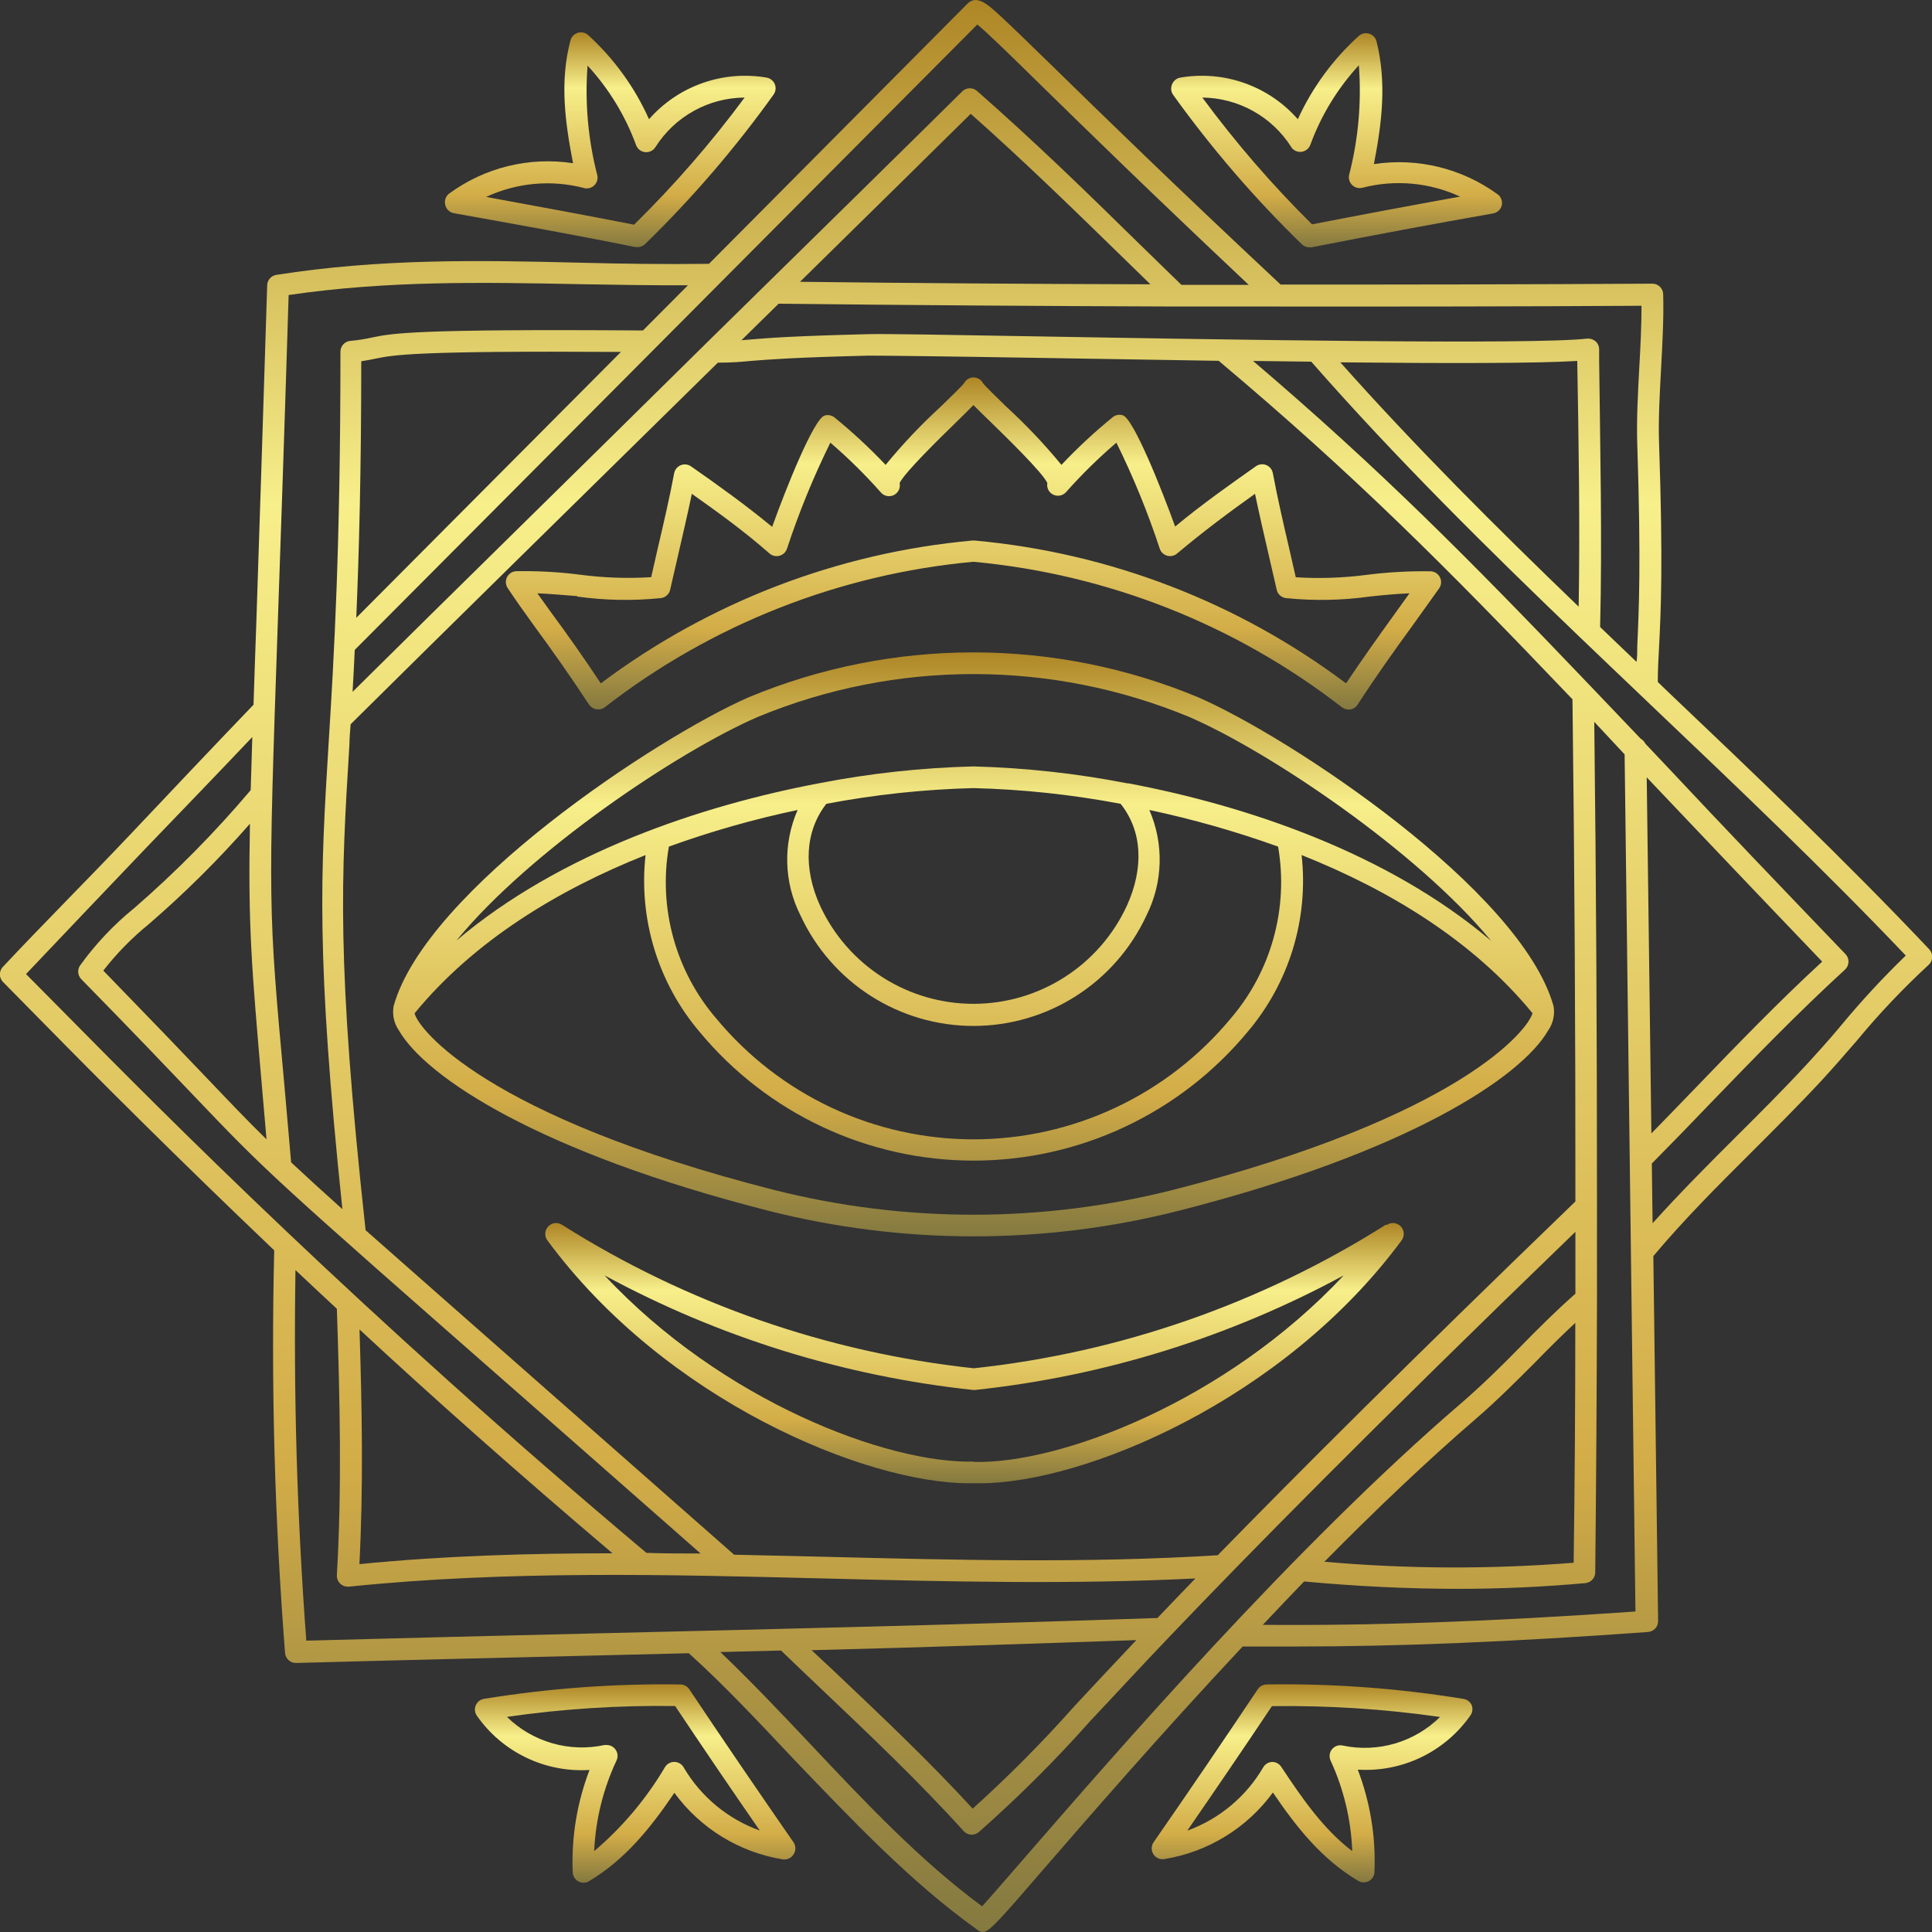
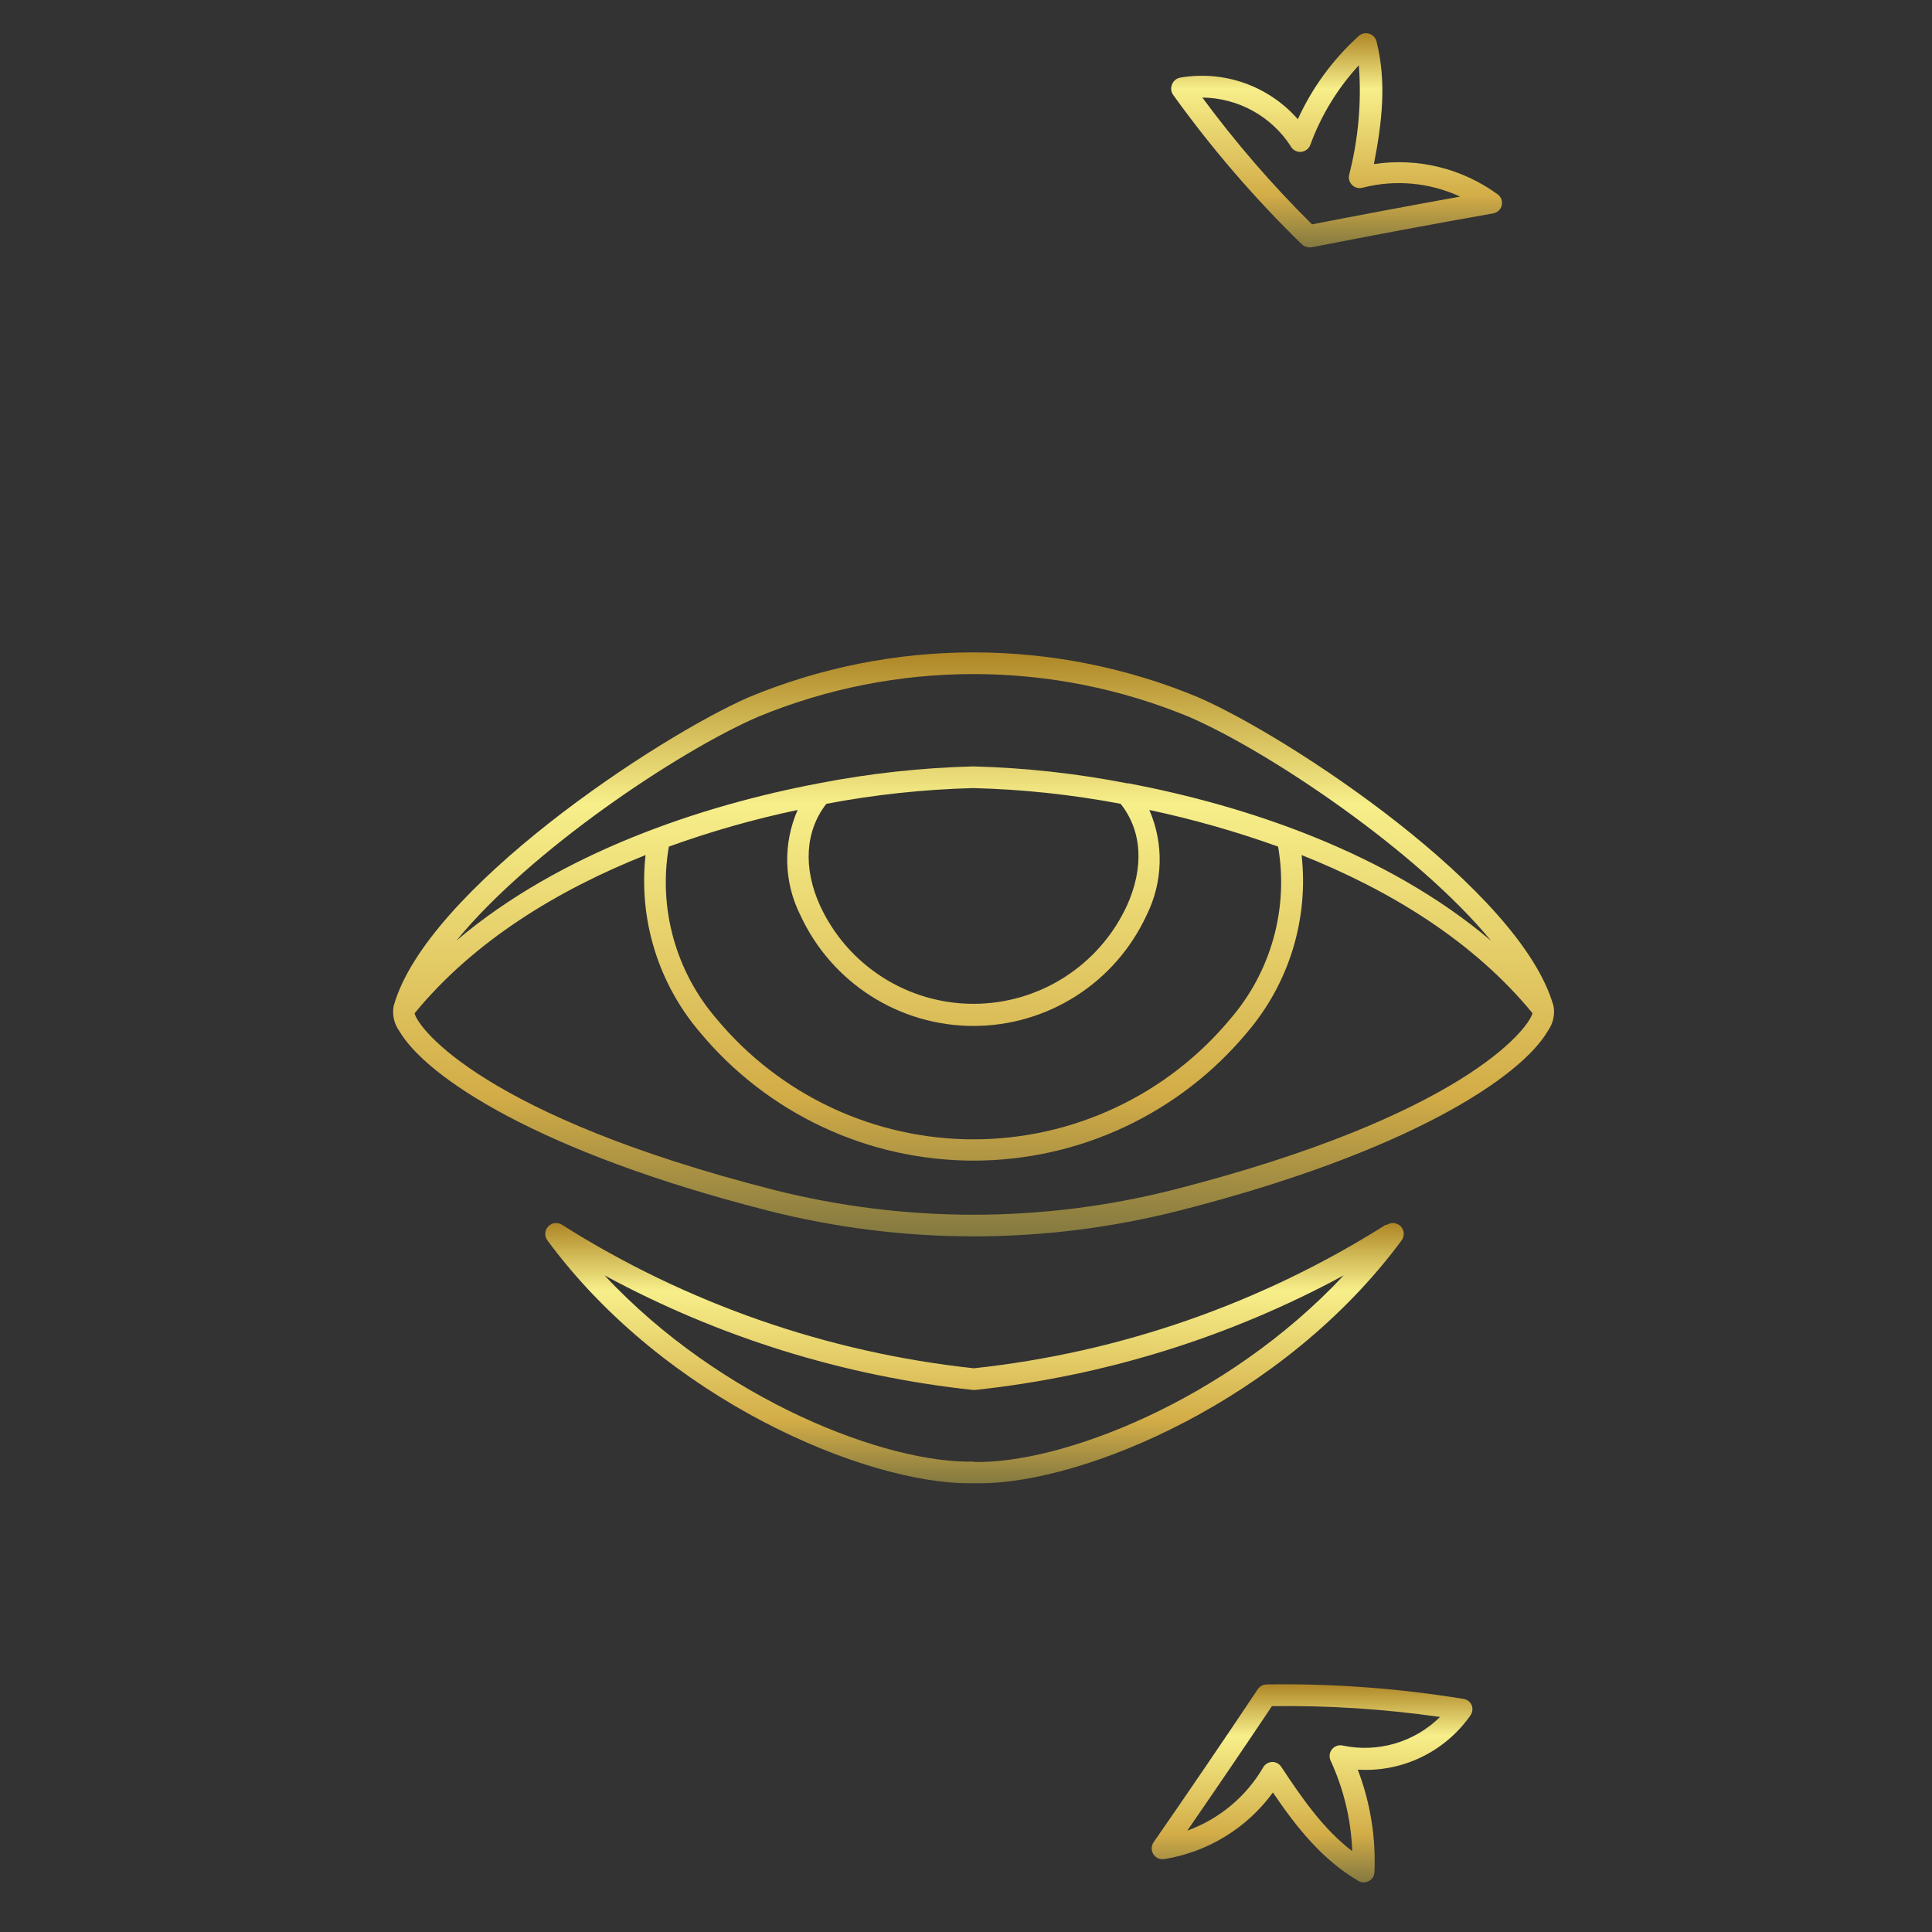
<svg xmlns="http://www.w3.org/2000/svg" width="150" height="150" viewBox="0 0 150 150" fill="none">
  <rect x="0" y="0" width="150" height="150" fill="#333333" stroke="none" />
  <g clip-path="url(#clip0_67_6)">
    <path d="M93.004 54.126C87.48 51.832 81.558 50.651 75.576 50.651C69.595 50.651 63.673 51.832 58.149 54.126C51.046 57.223 33.088 69.088 30.564 78.101C30.502 78.431 30.507 78.77 30.578 79.098C30.648 79.426 30.784 79.736 30.976 80.011C33.072 83.63 41.832 89.462 59.638 93.997C70.106 96.656 81.072 96.656 91.54 93.997C109.346 89.462 118.107 83.63 120.194 80.011C120.387 79.737 120.524 79.427 120.596 79.099C120.669 78.77 120.675 78.431 120.614 78.101C118.073 69.088 100.14 57.223 93.004 54.126ZM58.822 55.666C69.553 51.223 81.609 51.223 92.339 55.666C98.541 58.359 110.011 66.059 115.767 73.043C107.714 66.21 96.774 62.55 87.602 60.816H87.517C83.578 60.048 79.581 59.609 75.568 59.504C71.553 59.606 67.553 60.042 63.61 60.808C54.446 62.541 43.489 66.202 35.436 73.027C41.158 66.042 52.628 58.359 58.822 55.666ZM95.529 79.102C93.094 82.03 90.045 84.386 86.597 86.003C83.15 87.62 79.388 88.458 75.581 88.458C71.773 88.458 68.012 87.62 64.564 86.003C61.117 84.386 58.067 82.03 55.633 79.102C54.066 77.286 52.921 75.144 52.281 72.832C51.64 70.52 51.521 68.095 51.93 65.731C55.192 64.551 58.532 63.6 61.927 62.886C61.359 64.182 61.084 65.587 61.121 67.001C61.159 68.415 61.509 69.803 62.146 71.066C63.332 73.63 65.227 75.802 67.608 77.324C69.989 78.846 72.755 79.654 75.581 79.654C78.406 79.654 81.173 78.846 83.553 77.324C85.934 75.802 87.829 73.63 89.015 71.066C89.648 69.802 89.996 68.414 90.034 67.001C90.071 65.587 89.799 64.183 89.234 62.886C92.627 63.608 95.967 64.558 99.231 65.731C99.639 68.095 99.518 70.52 98.878 72.831C98.238 75.143 97.094 77.285 95.529 79.102ZM75.568 61.187C79.407 61.284 83.231 61.692 87.004 62.407C88.687 64.519 88.83 67.38 87.484 70.334C86.432 72.605 84.752 74.527 82.643 75.874C80.534 77.221 78.083 77.937 75.581 77.937C73.078 77.937 70.628 77.221 68.519 75.874C66.409 74.527 64.73 72.605 63.677 70.334C62.331 67.38 62.516 64.511 64.157 62.407C67.922 61.693 71.738 61.285 75.568 61.187ZM91.111 92.373C80.916 94.957 70.237 94.957 60.042 92.373C37.708 86.676 32.457 79.877 32.188 78.673C36.799 73.043 43.33 69.088 50.121 66.387C49.848 68.844 50.08 71.33 50.804 73.693C51.527 76.056 52.727 78.247 54.328 80.129C56.922 83.252 60.171 85.765 63.846 87.49C67.52 89.216 71.53 90.11 75.589 90.11C79.648 90.11 83.658 89.216 87.333 87.49C91.007 85.765 94.257 83.252 96.85 80.129C98.451 78.247 99.651 76.056 100.375 73.693C101.098 71.33 101.331 68.844 101.057 66.387C107.849 69.088 114.37 73.035 118.982 78.665C118.654 79.944 113.394 86.676 91.111 92.373Z" fill="url(#paint0_linear_67_6)" />
-     <path d="M41.445 48.556C42.917 50.558 44.373 52.628 45.728 54.699C45.794 54.795 45.879 54.877 45.977 54.941C46.075 55.005 46.185 55.048 46.3 55.069C46.415 55.089 46.532 55.085 46.645 55.058C46.758 55.03 46.864 54.98 46.956 54.909C55.222 48.494 65.149 44.576 75.568 43.616C85.987 44.576 95.914 48.494 104.179 54.909C104.326 55.023 104.507 55.085 104.693 55.086H104.836C104.95 55.066 105.059 55.023 105.157 54.959C105.254 54.896 105.336 54.813 105.4 54.715C106.763 52.612 108.252 50.508 109.691 48.539L111.736 45.678C111.823 45.553 111.874 45.408 111.885 45.257C111.895 45.106 111.865 44.955 111.797 44.819C111.729 44.684 111.625 44.569 111.498 44.488C111.37 44.407 111.223 44.361 111.072 44.356C109.426 44.33 107.781 44.42 106.149 44.626C104.311 44.87 102.453 44.934 100.603 44.819L100.098 42.606C99.652 40.687 99.189 38.693 98.819 36.715C98.791 36.581 98.73 36.455 98.643 36.35C98.555 36.244 98.443 36.162 98.316 36.109C98.189 36.057 98.051 36.037 97.914 36.05C97.778 36.063 97.646 36.109 97.531 36.185C95.47 37.641 93.324 39.147 91.237 40.881C90.185 37.969 87.997 32.466 87.164 32.239C87.032 32.199 86.893 32.191 86.758 32.218C86.623 32.244 86.497 32.303 86.39 32.39C84.983 33.536 83.654 34.773 82.409 36.093C81.088 34.484 79.654 32.971 78.118 31.565C77.36 30.825 76.502 29.992 76.325 29.756C76.255 29.62 76.149 29.506 76.018 29.426C75.888 29.346 75.738 29.303 75.585 29.302C75.432 29.303 75.282 29.346 75.151 29.426C75.021 29.506 74.915 29.62 74.844 29.756C74.668 29.992 73.809 30.825 73.052 31.557C71.515 32.965 70.081 34.48 68.76 36.093C67.519 34.784 66.195 33.556 64.797 32.415C64.69 32.329 64.563 32.27 64.428 32.243C64.293 32.217 64.154 32.224 64.022 32.264C63.181 32.508 60.993 37.995 59.95 40.906C57.846 39.173 55.742 37.666 53.655 36.211C53.54 36.13 53.407 36.079 53.267 36.062C53.127 36.046 52.986 36.065 52.855 36.118C52.725 36.17 52.609 36.255 52.519 36.364C52.43 36.472 52.369 36.602 52.342 36.741C51.972 38.718 51.501 40.721 51.055 42.631C50.886 43.355 50.718 44.087 50.558 44.811C48.708 44.926 46.85 44.861 45.013 44.617C43.378 44.408 41.729 44.318 40.081 44.348C39.931 44.354 39.784 44.401 39.658 44.483C39.532 44.565 39.429 44.679 39.362 44.814C39.295 44.949 39.266 45.1 39.277 45.25C39.288 45.401 39.339 45.545 39.425 45.669C40.073 46.654 40.763 47.605 41.445 48.556ZM44.811 46.317C46.969 46.618 49.156 46.658 51.324 46.435C51.494 46.412 51.652 46.337 51.779 46.221C51.905 46.106 51.993 45.954 52.031 45.787L52.662 43.035C53.015 41.495 53.386 39.922 53.714 38.34C55.725 39.762 57.77 41.234 59.748 42.976C59.854 43.067 59.981 43.13 60.117 43.159C60.254 43.189 60.396 43.184 60.53 43.145C60.663 43.107 60.785 43.038 60.885 42.943C60.984 42.847 61.059 42.729 61.102 42.598C62.03 39.779 63.155 37.029 64.468 34.368C65.853 35.556 67.155 36.838 68.365 38.205C68.483 38.355 68.648 38.459 68.834 38.503C69.02 38.546 69.215 38.525 69.387 38.442C69.559 38.36 69.698 38.222 69.782 38.05C69.865 37.879 69.888 37.684 69.846 37.498C70.266 36.657 72.917 34.065 74.222 32.794C74.836 32.196 75.265 31.767 75.576 31.448C75.888 31.767 76.325 32.196 76.948 32.794C78.244 34.065 80.895 36.64 81.316 37.498C81.289 37.641 81.3 37.788 81.347 37.925C81.394 38.062 81.476 38.184 81.585 38.281C81.752 38.428 81.971 38.502 82.194 38.488C82.416 38.474 82.624 38.372 82.771 38.205C83.984 36.838 85.288 35.556 86.676 34.368C87.99 37.029 89.115 39.779 90.042 42.598C90.085 42.729 90.16 42.847 90.26 42.943C90.36 43.038 90.481 43.107 90.614 43.145C90.747 43.182 90.887 43.187 91.022 43.157C91.157 43.128 91.283 43.066 91.388 42.976C93.391 41.293 95.436 39.762 97.439 38.34C97.767 39.913 98.129 41.478 98.482 43.002C98.693 43.927 98.912 44.861 99.122 45.787C99.159 45.953 99.246 46.104 99.371 46.219C99.495 46.335 99.652 46.41 99.82 46.435C101.991 46.658 104.181 46.618 106.342 46.317C107.36 46.208 108.395 46.107 109.431 46.065C109.077 46.569 108.707 47.074 108.345 47.579C107.066 49.355 105.753 51.189 104.508 53.058C96.107 46.751 86.115 42.91 75.652 41.966H75.509C65.044 42.911 55.05 46.752 46.645 53.058C45.408 51.189 44.121 49.355 42.808 47.579L41.722 46.065C42.766 46.107 43.801 46.208 44.819 46.283L44.811 46.317Z" fill="url(#paint1_linear_67_6)" />
    <path d="M107.588 95.091C97.92 101.201 86.981 105.012 75.61 106.233C64.239 105.012 53.3 101.201 43.633 95.091C43.467 94.984 43.27 94.939 43.075 94.963C42.88 94.986 42.699 95.077 42.564 95.22C42.429 95.363 42.348 95.549 42.336 95.745C42.324 95.942 42.38 96.136 42.496 96.295C51.66 108.741 67.203 115.161 75.24 115.161H76.081C84.118 115.161 99.644 108.741 108.825 96.295C108.941 96.136 108.997 95.942 108.985 95.745C108.973 95.549 108.892 95.363 108.757 95.22C108.622 95.077 108.441 94.986 108.246 94.963C108.051 94.939 107.854 94.984 107.689 95.091H107.588ZM75.61 113.478C68.878 113.655 56.02 108.757 46.94 99.021C55.805 103.825 65.525 106.847 75.551 107.916H75.711C85.737 106.847 95.457 103.825 104.323 99.021C95.192 108.783 82.317 113.68 75.602 113.504L75.61 113.478Z" fill="url(#paint2_linear_67_6)" />
    <path d="M113.604 131.899C108.557 131.074 103.445 130.699 98.331 130.78C98.195 130.783 98.062 130.819 97.944 130.885C97.825 130.951 97.724 131.045 97.649 131.158C95.007 135.114 92.289 139.111 89.571 143.024C89.474 143.161 89.421 143.323 89.417 143.49C89.413 143.658 89.459 143.823 89.55 143.963C89.64 144.104 89.77 144.215 89.924 144.282C90.078 144.348 90.248 144.367 90.412 144.337C93.787 143.787 96.811 141.931 98.828 139.17C100.662 141.871 102.631 144.362 105.45 146.028C105.578 146.109 105.728 146.15 105.879 146.146C106.02 146.147 106.159 146.112 106.283 146.045C106.41 145.974 106.515 145.872 106.591 145.748C106.666 145.624 106.708 145.483 106.712 145.338C106.826 142.629 106.385 139.926 105.417 137.394C107.112 137.502 108.807 137.171 110.339 136.434C111.87 135.697 113.186 134.579 114.16 133.187C114.247 133.066 114.301 132.925 114.315 132.777C114.33 132.629 114.305 132.48 114.244 132.345C114.181 132.225 114.09 132.121 113.979 132.043C113.868 131.966 113.739 131.916 113.604 131.899ZM104.264 135.526C104.111 135.489 103.952 135.496 103.803 135.545C103.655 135.594 103.523 135.684 103.422 135.804C103.322 135.925 103.257 136.072 103.237 136.229C103.216 136.385 103.239 136.544 103.304 136.687C104.326 138.898 104.898 141.289 104.987 143.722C102.774 142.039 101.116 139.658 99.475 137.175C99.399 137.06 99.296 136.964 99.174 136.898C99.052 136.832 98.916 136.797 98.777 136.797C98.632 136.801 98.491 136.843 98.367 136.918C98.243 136.994 98.141 137.099 98.07 137.226C96.74 139.499 94.656 141.235 92.18 142.132C94.393 138.926 96.597 135.686 98.752 132.463C103.118 132.404 107.481 132.686 111.804 133.304C110.827 134.269 109.626 134.977 108.309 135.365C106.992 135.752 105.599 135.808 104.255 135.526H104.264Z" fill="url(#paint3_linear_67_6)" />
-     <path d="M53.52 131.159C53.445 131.044 53.343 130.95 53.222 130.884C53.102 130.818 52.967 130.782 52.83 130.78C47.719 130.704 42.611 131.078 37.565 131.899C37.426 131.924 37.295 131.984 37.185 132.073C37.075 132.162 36.99 132.277 36.936 132.408C36.882 132.539 36.862 132.681 36.878 132.821C36.894 132.962 36.945 133.096 37.027 133.212C38.001 134.604 39.316 135.723 40.848 136.46C42.379 137.196 44.074 137.527 45.77 137.419C44.799 139.951 44.355 142.654 44.466 145.363C44.471 145.509 44.514 145.651 44.591 145.775C44.668 145.898 44.775 146 44.903 146.07C45.027 146.137 45.166 146.172 45.307 146.171C45.459 146.174 45.607 146.133 45.736 146.053C48.555 144.37 50.525 141.896 52.359 139.195C54.376 141.956 57.399 143.812 60.774 144.362C60.938 144.386 61.105 144.361 61.255 144.291C61.404 144.221 61.53 144.108 61.616 143.966C61.704 143.83 61.752 143.671 61.752 143.508C61.752 143.345 61.704 143.186 61.616 143.049C58.906 139.136 56.179 135.147 53.52 131.159ZM53.083 137.226C53.012 137.099 52.91 136.993 52.787 136.918C52.663 136.842 52.522 136.8 52.377 136.795C52.233 136.79 52.089 136.822 51.961 136.889C51.832 136.956 51.723 137.054 51.644 137.175C50.185 139.65 48.322 141.863 46.132 143.722C46.241 141.286 46.83 138.895 47.865 136.687C47.926 136.56 47.953 136.421 47.946 136.28C47.938 136.14 47.896 136.004 47.822 135.884C47.749 135.765 47.646 135.665 47.525 135.595C47.403 135.525 47.265 135.487 47.125 135.484C47.061 135.475 46.995 135.475 46.931 135.484C45.586 135.774 44.19 135.726 42.869 135.345C41.547 134.963 40.34 134.259 39.358 133.296C43.682 132.673 48.049 132.392 52.418 132.454C54.581 135.694 56.785 138.943 58.99 142.123C56.509 141.232 54.418 139.499 53.083 137.226Z" fill="url(#paint4_linear_67_6)" />
    <path d="M101.066 18.959C101.223 19.115 101.434 19.203 101.655 19.203H101.815C106.494 18.286 111.24 17.394 115.927 16.57C116.089 16.541 116.238 16.466 116.358 16.354C116.477 16.242 116.562 16.098 116.6 15.938C116.633 15.783 116.621 15.621 116.566 15.473C116.511 15.324 116.415 15.193 116.289 15.097C113.519 13.072 110.062 12.226 106.67 12.741C107.293 9.534 107.672 6.387 106.872 3.215C106.837 3.073 106.765 2.943 106.664 2.837C106.563 2.732 106.436 2.654 106.296 2.613C106.156 2.571 106.007 2.567 105.865 2.6C105.722 2.633 105.591 2.703 105.484 2.802C103.487 4.61 101.881 6.806 100.763 9.257C99.646 7.982 98.221 7.016 96.624 6.45C95.027 5.884 93.311 5.738 91.641 6.025C91.499 6.049 91.366 6.109 91.254 6.199C91.142 6.289 91.055 6.406 91.001 6.539C90.941 6.675 90.918 6.824 90.934 6.972C90.95 7.12 91.005 7.261 91.094 7.38C94.071 11.525 97.408 15.4 101.066 18.959ZM100.224 11.386C100.305 11.52 100.422 11.629 100.562 11.701C100.702 11.772 100.859 11.803 101.015 11.79C101.173 11.776 101.324 11.719 101.451 11.623C101.577 11.528 101.674 11.399 101.731 11.251C102.568 8.961 103.849 6.859 105.501 5.066C105.719 7.93 105.463 10.81 104.743 13.591C104.714 13.731 104.721 13.877 104.764 14.015C104.807 14.152 104.885 14.276 104.989 14.375C105.094 14.474 105.222 14.544 105.362 14.579C105.502 14.614 105.648 14.613 105.787 14.575C108.315 13.923 110.991 14.167 113.36 15.265C109.532 15.955 105.677 16.679 101.865 17.419C98.776 14.363 95.928 11.071 93.349 7.574C94.728 7.588 96.081 7.947 97.286 8.617C98.491 9.287 99.51 10.247 100.25 11.411L100.224 11.386Z" fill="url(#paint5_linear_67_6)" />
-     <path d="M35.234 16.553C39.921 17.394 44.668 18.236 49.338 19.186H49.506C49.727 19.186 49.939 19.098 50.095 18.942C53.752 15.378 57.086 11.498 60.059 7.346C60.142 7.231 60.195 7.096 60.212 6.954C60.229 6.812 60.209 6.669 60.156 6.537C60.102 6.405 60.015 6.288 59.904 6.199C59.793 6.109 59.661 6.05 59.52 6.025C57.849 5.738 56.132 5.884 54.534 6.45C52.935 7.016 51.508 7.982 50.39 9.257C49.283 6.783 47.679 4.563 45.677 2.735C45.57 2.635 45.439 2.566 45.297 2.532C45.154 2.499 45.006 2.504 44.866 2.545C44.725 2.587 44.599 2.664 44.497 2.77C44.396 2.875 44.324 3.005 44.289 3.147C43.447 6.32 43.868 9.467 44.491 12.673C41.099 12.153 37.64 13.001 34.872 15.029C34.746 15.126 34.65 15.256 34.595 15.405C34.54 15.554 34.528 15.716 34.561 15.871C34.59 16.04 34.671 16.195 34.791 16.317C34.911 16.439 35.066 16.521 35.234 16.553ZM45.332 14.6C45.471 14.638 45.617 14.639 45.757 14.604C45.897 14.569 46.025 14.499 46.13 14.4C46.234 14.301 46.312 14.177 46.355 14.04C46.398 13.903 46.405 13.757 46.376 13.616C45.656 10.835 45.4 7.955 45.618 5.091C47.27 6.885 48.551 8.986 49.389 11.276C49.445 11.424 49.541 11.552 49.667 11.647C49.793 11.742 49.943 11.8 50.1 11.814C50.257 11.828 50.414 11.798 50.555 11.726C50.696 11.655 50.813 11.546 50.895 11.411C51.635 10.244 52.656 9.281 53.864 8.611C55.073 7.94 56.43 7.584 57.812 7.574C55.215 11.084 52.344 14.385 49.229 17.445C45.442 16.704 41.571 15.989 37.742 15.29C40.12 14.18 42.81 13.936 45.349 14.6H45.332Z" fill="url(#paint6_linear_67_6)" />
-     <path d="M149.79 73.708C143.251 66.791 136.208 60.084 129.391 53.605L128.71 52.948C128.71 52.014 128.76 51.164 128.811 50.205C128.945 47.512 129.13 43.834 128.811 34.485C128.743 32.575 128.861 30.598 128.962 28.679C129.063 26.76 129.181 24.816 129.13 22.864C129.13 22.641 129.042 22.427 128.884 22.269C128.726 22.111 128.512 22.023 128.289 22.023C118.729 22.081 109.086 22.098 99.425 22.09C91.102 14.306 85.632 8.962 82.006 5.419C80.053 3.518 78.639 2.137 77.731 1.296C76.679 0.328 75.846 -0.438 75.114 0.286L55.044 20.483C51.677 20.525 48.353 20.483 45.122 20.398C37.111 20.196 29.537 20.07 21.459 21.341C21.258 21.371 21.075 21.473 20.944 21.628C20.812 21.782 20.741 21.979 20.743 22.182C20.398 33.417 20.112 41.823 19.902 48.32C19.818 50.693 19.742 52.805 19.683 54.715C16.452 58.081 13.271 61.447 10.09 64.814C6.909 68.18 3.543 71.529 0.227 75.063C0.076 75.22 -0.009 75.43 -0.009 75.648C-0.009 75.866 0.076 76.076 0.227 76.233L3.543 79.599C7.675 83.806 13.641 89.781 21.29 97.077C21.039 107.505 21.32 117.94 22.132 128.339C22.149 128.551 22.245 128.748 22.401 128.891C22.557 129.035 22.761 129.114 22.973 129.114C30.597 128.903 38.222 128.727 45.854 128.541L53.478 128.356C56.281 130.881 59.024 133.826 61.683 136.645C66.135 141.282 70.687 146.112 75.829 149.79C75.957 149.909 76.118 149.985 76.292 150.008C76.805 150.008 77.605 149.074 80.945 145.212C84.505 141.105 90.093 134.651 96.48 127.835C97.851 127.835 99.24 127.835 100.687 127.835C108.606 127.835 117.408 127.473 127.952 126.707C128.165 126.692 128.364 126.597 128.51 126.441C128.655 126.284 128.735 126.079 128.735 125.865L128.365 97.523C130.788 94.637 133.33 92.104 136.014 89.428C137.798 87.644 139.649 85.809 141.45 83.865C142.367 82.872 143.276 81.82 144.16 80.802C145.884 78.715 147.748 76.746 149.739 74.912C149.823 74.836 149.891 74.744 149.939 74.641C149.987 74.539 150.013 74.427 150.017 74.314C150.021 74.203 150.003 74.093 149.964 73.989C149.925 73.885 149.866 73.789 149.79 73.708ZM127.447 23.739C127.447 25.355 127.363 26.996 127.271 28.586C127.17 30.539 127.052 32.558 127.119 34.544C127.422 43.801 127.237 47.462 127.119 50.121C127.119 50.558 127.119 50.962 127.06 51.391L124.233 48.682C124.401 42.025 124.233 34.561 124.157 27.955V27.114C124.156 26.996 124.13 26.879 124.08 26.772C124.031 26.665 123.96 26.569 123.871 26.491C123.687 26.341 123.451 26.269 123.215 26.289C119.15 26.777 94.797 26.365 80.247 26.112C73.515 25.994 68.575 25.91 67.456 25.944C61.565 26.087 59.689 26.238 58.292 26.356L57.568 26.415C58.544 25.447 59.512 24.505 60.454 23.579C70.754 23.697 81.097 23.764 91.422 23.798H91.473H99.097H99.172C108.614 23.806 118.073 23.798 127.447 23.739ZM104.062 28.132C112.266 28.216 119.411 28.216 122.457 28.023C122.567 34.098 122.676 40.898 122.567 47.1C116.213 40.99 109.902 34.696 104.062 28.132ZM122.087 54.295C122.247 67.22 122.323 80.255 122.314 93.282C109.372 105.77 100.687 114.454 94.544 120.749C84.387 121.38 74.02 121.119 63.98 120.867L56.996 120.707L42.597 108.034C36.076 102.303 31.658 98.39 28.384 95.512C26.087 74.44 26.499 68.163 27.13 57.778C27.13 57.273 27.189 56.752 27.223 56.23C34.157 49.355 45.543 38.171 55.733 28.157C56.92 28.157 57.551 28.09 58.401 28.014C59.773 27.905 61.658 27.753 67.464 27.61C68.558 27.61 73.691 27.669 80.188 27.778L94.62 28.014C105.139 36.867 112.157 43.885 122.087 54.295ZM62.112 21.879C67.767 16.325 72.505 11.663 75.366 8.836C79.498 12.496 83.36 16.267 87.442 20.247L89.318 22.073C80.264 22.05 71.195 21.986 62.112 21.879ZM75.879 1.902C76.653 2.533 78.404 4.241 80.828 6.623C84.269 9.989 89.352 14.962 96.951 22.115H91.725L88.595 19.069C84.311 14.861 80.264 10.931 75.871 7.077C75.715 6.933 75.511 6.853 75.299 6.853C75.087 6.853 74.882 6.933 74.727 7.077C71.1 10.67 63.694 17.941 55.119 26.365C45.442 35.933 34.502 46.645 27.374 53.714C27.433 52.679 27.492 51.602 27.543 50.457L50.819 27.08L75.879 1.902ZM27.661 47.966C27.879 42.85 28.048 36.522 28.048 28.048C28.502 27.98 28.83 27.913 29.15 27.846C30.555 27.56 32.146 27.223 48.21 27.324L27.661 47.966ZM21.568 48.353C21.787 41.992 22.073 33.795 22.41 22.906C30.084 21.778 37.38 21.913 45.13 22.065C47.832 22.115 50.609 22.157 53.411 22.149L49.919 25.658C32.129 25.532 30.463 25.877 28.881 26.205C28.326 26.329 27.764 26.416 27.198 26.466C26.988 26.485 26.793 26.582 26.651 26.737C26.509 26.893 26.431 27.096 26.432 27.307C26.432 42.539 25.936 50.945 25.515 57.694C24.892 67.851 24.513 74.129 26.583 93.879C24.951 92.415 23.68 91.254 22.603 90.244C22.418 88.073 22.25 86.163 22.098 84.463C20.811 70.41 20.811 70.41 21.568 48.345V48.353ZM20.356 84.589C20.457 85.767 20.575 87.063 20.693 88.46C19.186 86.987 17.916 85.649 16.064 83.706C14.213 81.762 11.781 79.229 8.02 75.358C9.053 74.031 10.233 72.825 11.537 71.764C14.338 69.347 16.967 66.738 19.405 63.955C19.254 71.891 19.523 74.971 20.356 84.581V84.589ZM4.755 78.387L2.02 75.627C5.133 72.337 8.213 69.114 11.276 65.899C14.045 63.021 16.83 60.135 19.59 57.223C19.54 58.729 19.498 60.093 19.464 61.346C16.694 64.623 13.675 67.681 10.435 70.494C8.841 71.785 7.426 73.282 6.227 74.945C6.113 75.106 6.058 75.302 6.074 75.499C6.089 75.696 6.173 75.881 6.311 76.022C10.376 80.171 12.959 82.881 14.844 84.858C20.828 91.136 20.828 91.136 41.487 109.262L54.395 120.614C52.99 120.614 51.576 120.614 50.188 120.564C28.149 102.034 12.934 86.676 4.755 78.387ZM27.913 103.22C33.661 108.555 40.233 114.387 47.554 120.598C41.007 120.598 34.426 120.791 27.905 121.439C28.216 115.439 28.107 109.397 27.913 103.22ZM45.871 126.825C38.511 126.999 31.147 127.184 23.781 127.38C23.049 117.627 22.788 108.185 22.94 98.609C23.983 99.585 25.052 100.595 26.154 101.613C26.39 108.656 26.55 115.532 26.154 122.297C26.148 122.419 26.167 122.541 26.212 122.654C26.258 122.768 26.327 122.87 26.415 122.954C26.571 123.104 26.779 123.189 26.996 123.189H27.08C39.299 121.927 51.82 122.247 63.93 122.55C73.405 122.794 83.167 123.03 92.811 122.55C91.75 123.652 90.766 124.67 89.865 125.621C75.206 126.126 60.294 126.48 45.871 126.825ZM88.224 127.338C86.323 129.349 84.766 131.015 83.436 132.446C80.946 135.249 78.302 137.913 75.517 140.424C72.151 136.746 68.415 133.22 64.813 129.804L63.013 128.121C71.403 127.91 79.843 127.624 88.224 127.338ZM79.675 144.093C78.21 145.776 76.898 147.299 76.25 148.006C71.47 144.488 67.144 139.902 62.962 135.459C60.682 133.044 58.334 130.561 55.927 128.264L60.639 128.146C61.633 129.105 62.642 130.065 63.652 131.024C67.43 134.609 71.335 138.311 74.819 142.166C74.966 142.33 75.172 142.43 75.393 142.445C75.613 142.459 75.83 142.386 75.997 142.241C79.059 139.539 81.954 136.653 84.665 133.599C86.348 131.823 88.292 129.694 90.867 127.001C96.9 120.682 106.216 111.189 122.314 95.638C122.314 97.237 122.314 98.844 122.314 100.443C120.841 101.739 119.377 103.195 117.955 104.651C116.533 106.107 114.976 107.621 113.478 108.917C100.477 120.067 86.432 136.325 79.675 144.093ZM122.306 102.707C122.306 108.923 122.264 115.13 122.179 121.33C115.737 121.844 109.263 121.819 102.825 121.254C106.696 117.332 110.701 113.504 114.606 110.137C116.154 108.808 117.686 107.276 119.175 105.787C120.177 104.752 121.237 103.7 122.306 102.707ZM98.045 126.152C99.1 125.03 100.168 123.907 101.251 122.785C105.318 123.161 109.276 123.352 113.125 123.358C116.55 123.358 119.857 123.206 123.097 122.912C123.305 122.891 123.498 122.793 123.638 122.637C123.778 122.482 123.855 122.28 123.854 122.07C123.927 115.024 123.972 107.955 123.989 100.864V100.78C123.989 98.407 123.989 96.037 123.989 93.669C123.997 93.627 123.997 93.585 123.989 93.543C123.989 81.013 123.93 68.483 123.778 56.045L126.135 58.569L126.976 125.116C115.691 125.907 106.41 126.227 98.045 126.152ZM127.851 60.353L128.449 60.985C132.236 64.973 136.502 69.467 141.475 74.659C138.059 77.806 134.836 81.147 131.714 84.387C130.558 85.588 129.391 86.791 128.213 87.997L127.851 60.353ZM142.864 79.708C142.022 80.718 141.088 81.753 140.188 82.729C138.412 84.648 136.578 86.474 134.802 88.241C132.64 90.396 130.426 92.617 128.306 94.973L128.247 90.337C129.829 88.738 131.388 87.133 132.926 85.523C136.224 82.107 139.658 78.564 143.243 75.282C143.326 75.206 143.393 75.115 143.44 75.013C143.487 74.911 143.513 74.801 143.517 74.689C143.521 74.577 143.502 74.465 143.463 74.36C143.423 74.255 143.362 74.16 143.285 74.079C138.059 68.634 133.607 63.98 129.669 59.773L127.75 57.745C127.672 57.582 127.546 57.447 127.388 57.358L123.526 53.31C113.949 43.279 107.091 36.379 97.287 28.023L101.806 28.081C108.379 35.579 115.582 42.69 122.777 49.582C124.275 51.013 125.764 52.443 127.254 53.857L128.213 54.774C134.811 61.044 141.618 67.523 147.964 74.188C146.163 75.932 144.46 77.775 142.864 79.708Z" fill="url(#paint7_linear_67_6)" />
  </g>
  <defs>
    <linearGradient id="paint0_linear_67_6" x1="75.588" y1="50.651" x2="75.588" y2="95.991" gradientUnits="userSpaceOnUse">
      <stop stop-color="#AE8626" />
      <stop offset="0.26" stop-color="#F7EF8A" />
      <stop offset="0.76" stop-color="#D2AC47" />
      <stop offset="1" stop-color="#847940" />
    </linearGradient>
    <linearGradient id="paint1_linear_67_6" x1="75.581" y1="29.302" x2="75.581" y2="55.086" gradientUnits="userSpaceOnUse">
      <stop stop-color="#AE8626" />
      <stop offset="0.26" stop-color="#F7EF8A" />
      <stop offset="0.76" stop-color="#D2AC47" />
      <stop offset="1" stop-color="#847940" />
    </linearGradient>
    <linearGradient id="paint2_linear_67_6" x1="75.66" y1="94.957" x2="75.66" y2="115.161" gradientUnits="userSpaceOnUse">
      <stop stop-color="#AE8626" />
      <stop offset="0.26" stop-color="#F7EF8A" />
      <stop offset="0.76" stop-color="#D2AC47" />
      <stop offset="1" stop-color="#847940" />
    </linearGradient>
    <linearGradient id="paint3_linear_67_6" x1="101.868" y1="130.769" x2="101.868" y2="146.146" gradientUnits="userSpaceOnUse">
      <stop stop-color="#AE8626" />
      <stop offset="0.26" stop-color="#F7EF8A" />
      <stop offset="0.76" stop-color="#D2AC47" />
      <stop offset="1" stop-color="#847940" />
    </linearGradient>
    <linearGradient id="paint4_linear_67_6" x1="49.312" y1="130.77" x2="49.312" y2="146.171" gradientUnits="userSpaceOnUse">
      <stop stop-color="#AE8626" />
      <stop offset="0.26" stop-color="#F7EF8A" />
      <stop offset="0.76" stop-color="#D2AC47" />
      <stop offset="1" stop-color="#847940" />
    </linearGradient>
    <linearGradient id="paint5_linear_67_6" x1="103.774" y1="2.578" x2="103.774" y2="19.203" gradientUnits="userSpaceOnUse">
      <stop stop-color="#AE8626" />
      <stop offset="0.26" stop-color="#F7EF8A" />
      <stop offset="0.76" stop-color="#D2AC47" />
      <stop offset="1" stop-color="#847940" />
    </linearGradient>
    <linearGradient id="paint6_linear_67_6" x1="47.38" y1="2.51" x2="47.38" y2="19.186" gradientUnits="userSpaceOnUse">
      <stop stop-color="#AE8626" />
      <stop offset="0.26" stop-color="#F7EF8A" />
      <stop offset="0.76" stop-color="#D2AC47" />
      <stop offset="1" stop-color="#847940" />
    </linearGradient>
    <linearGradient id="paint7_linear_67_6" x1="75.004" y1="0" x2="75.004" y2="150.008" gradientUnits="userSpaceOnUse">
      <stop stop-color="#AE8626" />
      <stop offset="0.26" stop-color="#F7EF8A" />
      <stop offset="0.76" stop-color="#D2AC47" />
      <stop offset="1" stop-color="#847940" />
    </linearGradient>
    <clipPath id="clip0_67_6">
      <rect width="150" height="149.992" fill="white" />
    </clipPath>
  </defs>
</svg>